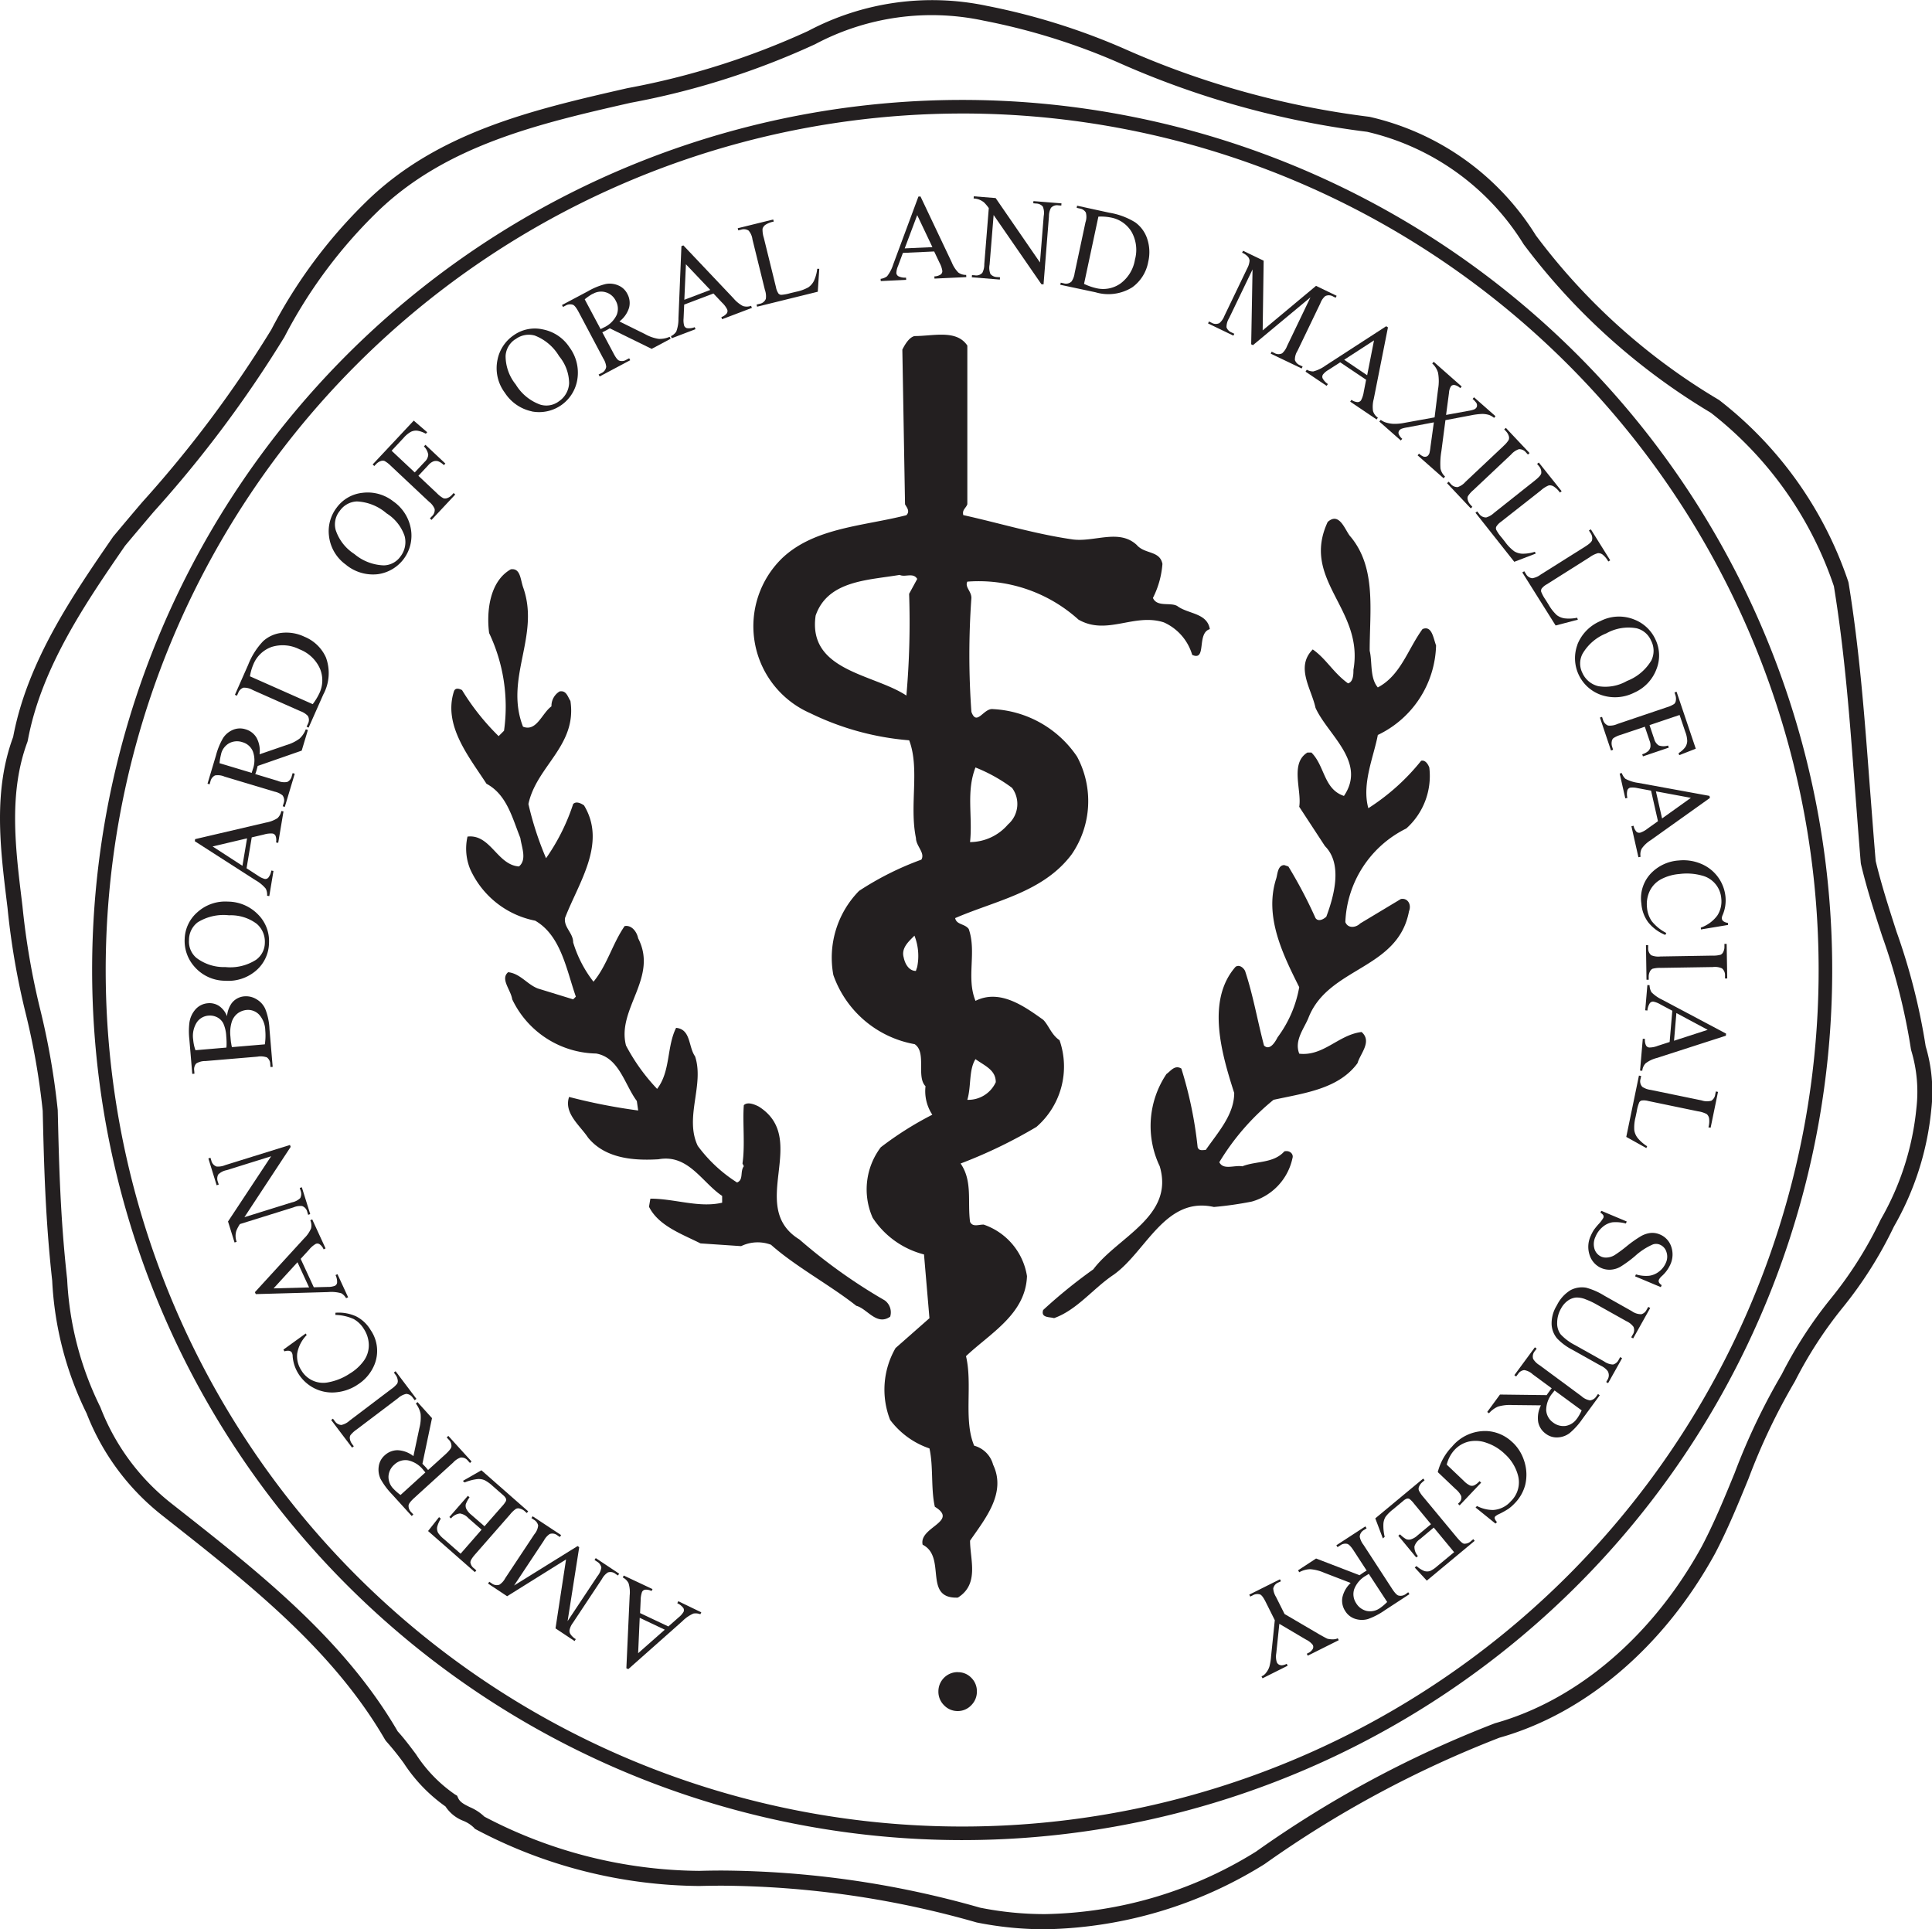
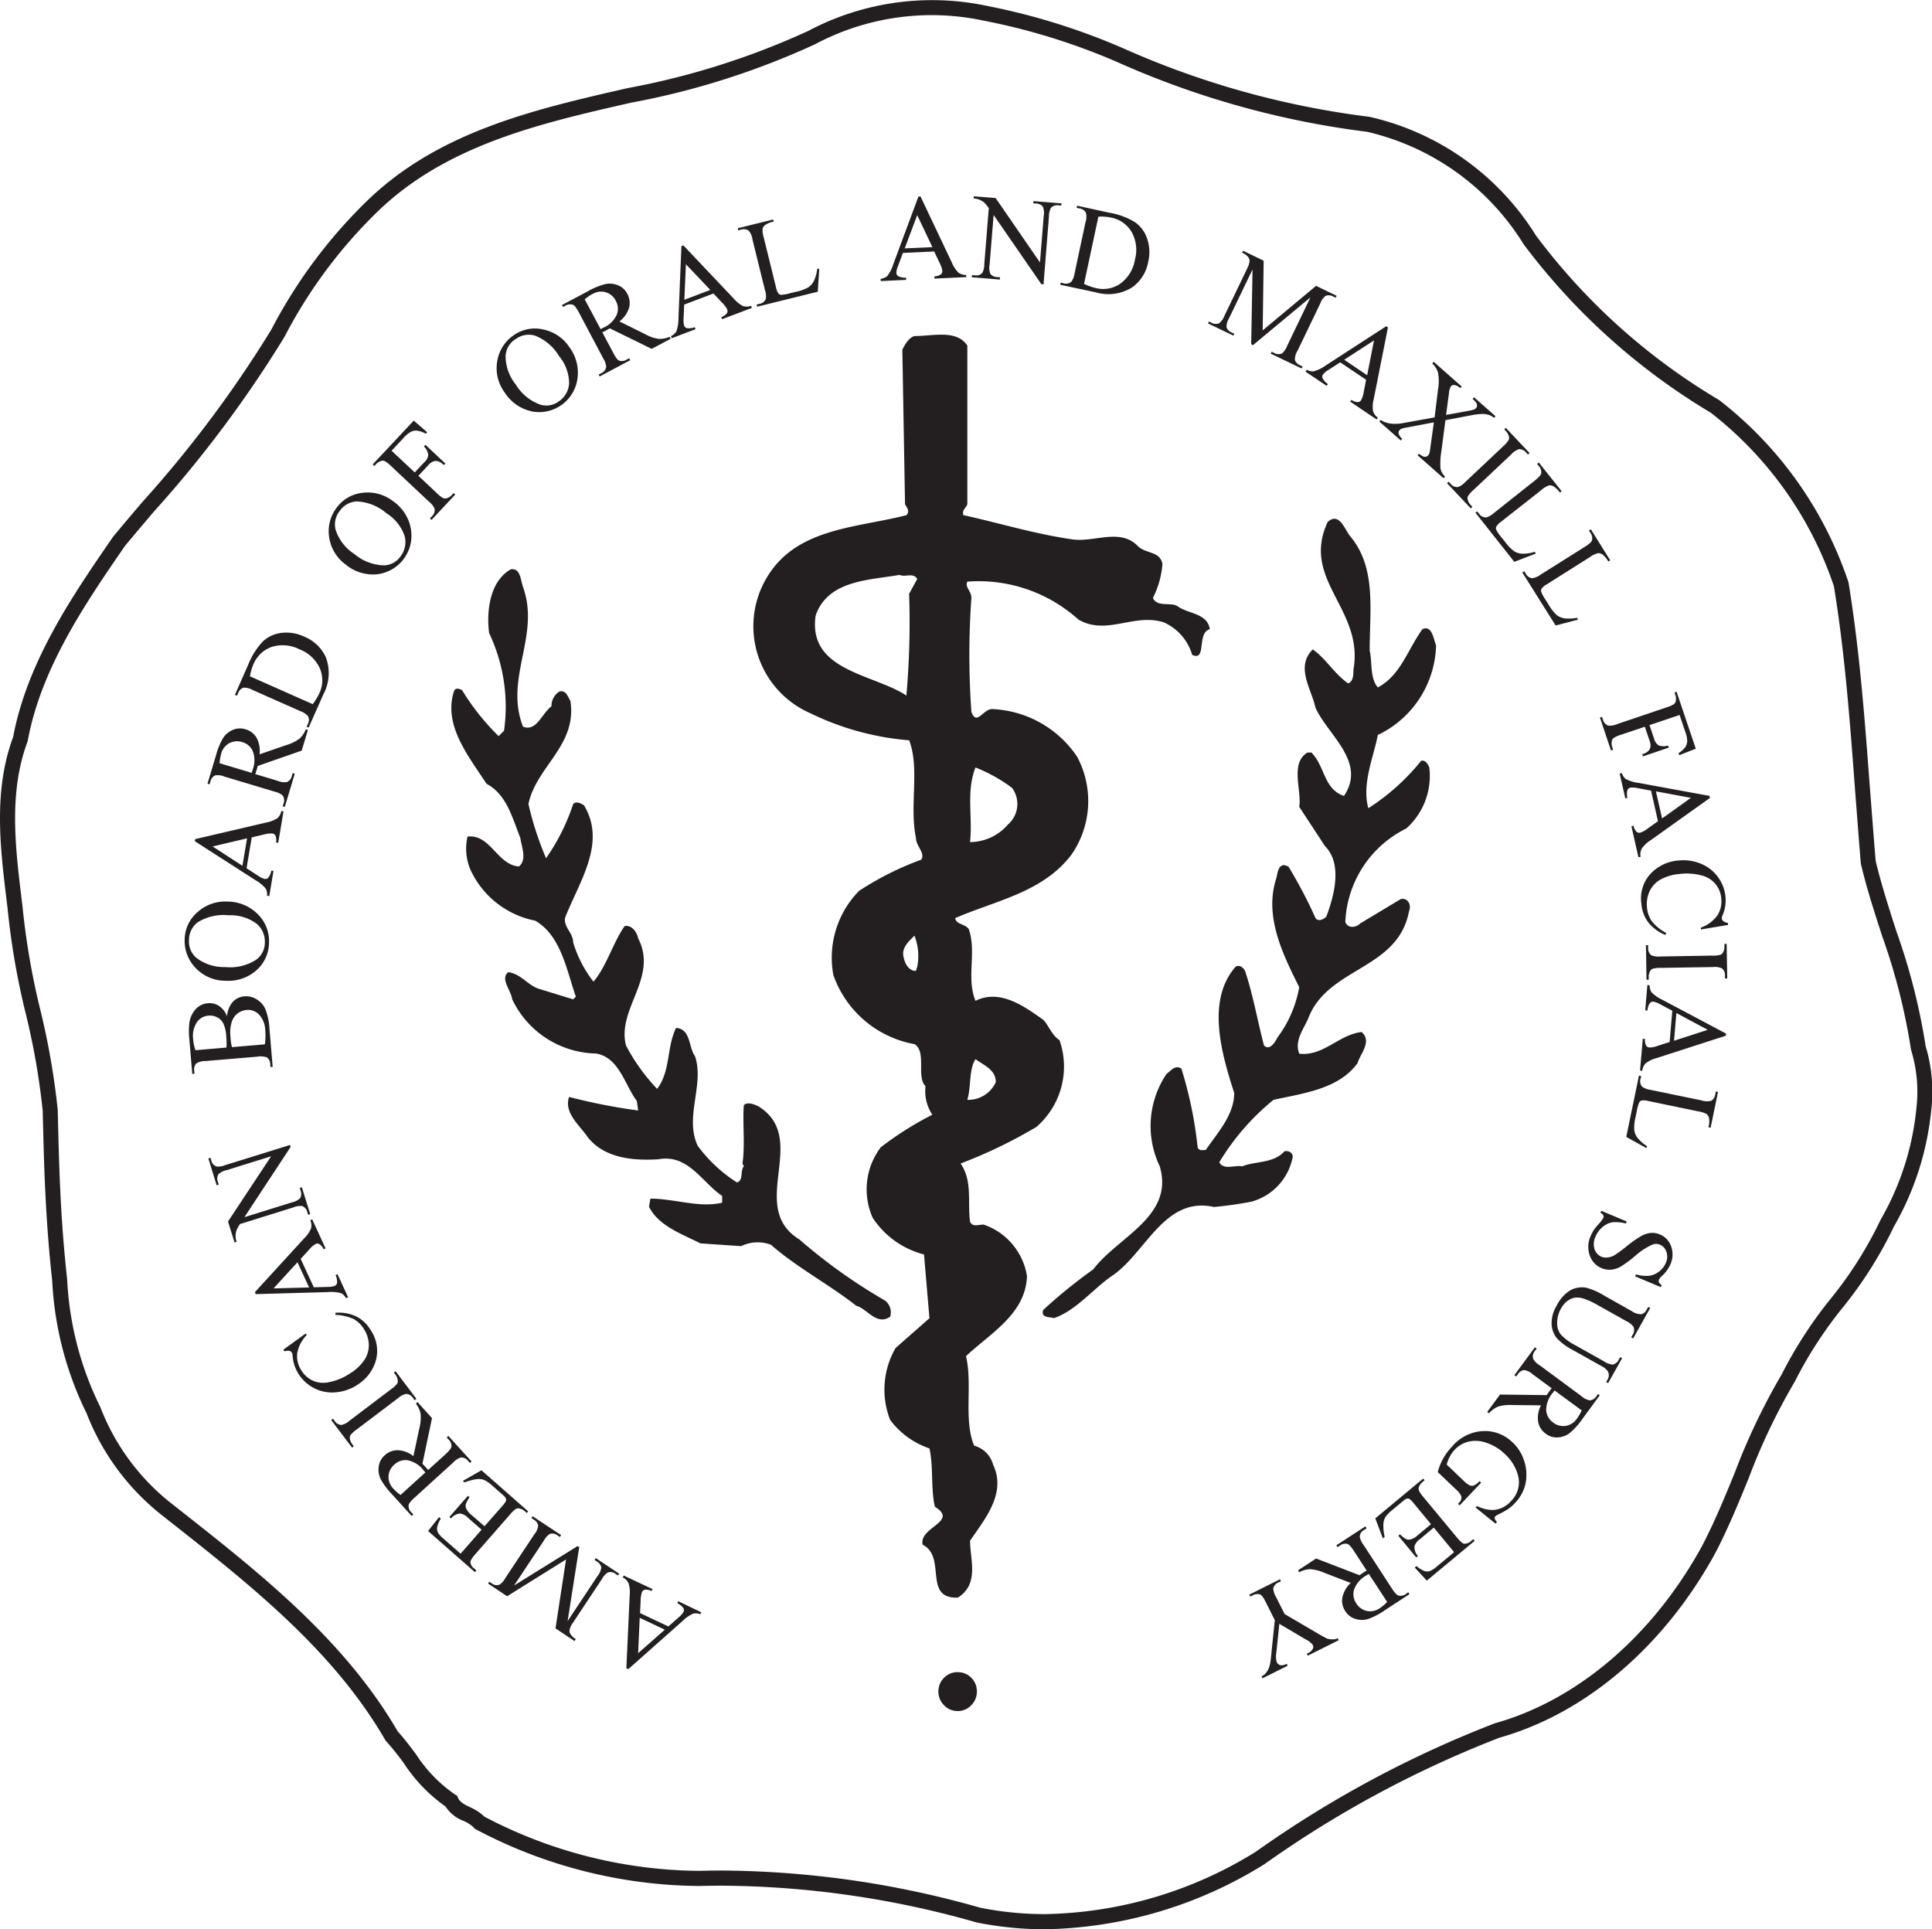
<svg xmlns="http://www.w3.org/2000/svg" id="meet-dr-koo-present-disctinctions-2" width="99.788" height="99.641" viewBox="0 0 99.788 99.641">
  <defs>
    <clipPath id="clip-path">
      <rect id="Rectangle_208" data-name="Rectangle 208" width="99.789" height="99.641" fill="none" />
    </clipPath>
  </defs>
  <g id="Group_380" data-name="Group 380" transform="translate(0 0)" clip-path="url(#clip-path)">
    <path id="Path_883" data-name="Path 883" d="M.388,46.883a38.629,38.629,0,0,0,.935,5.441,37.018,37.018,0,0,1,.883,5.047c.065,2.73.132,5.554.49,8.772A17.416,17.416,0,0,0,4.475,73a12.4,12.4,0,0,0,3.9,5.266l.379.3c4.159,3.277,8.459,6.666,11.138,11.291l.051.07a14.248,14.248,0,0,1,.92,1.146A8.228,8.228,0,0,0,23.01,93.3a1.919,1.919,0,0,0,.922.742,1.688,1.688,0,0,1,.547.355l.047.055.065.036a25.016,25.016,0,0,0,11.529,2.919q.6-.015,1.191-.016a48.843,48.843,0,0,1,13.135,1.9,17.811,17.811,0,0,0,3.539.351,22.118,22.118,0,0,0,11.326-3.363A55.619,55.619,0,0,1,77.45,89.747c4.446-1.252,8.5-4.713,11.131-9.507.667-1.273,1.208-2.6,1.731-3.874a32.153,32.153,0,0,1,2.383-5l.023-.043a21.5,21.5,0,0,1,2.442-3.769,21.035,21.035,0,0,0,2.658-4.2,14.987,14.987,0,0,0,1.933-6.046,8.117,8.117,0,0,0-.289-3.266,32.6,32.6,0,0,0-1.508-5.928c-.382-1.187-.779-2.413-1.074-3.643-.109-1.272-.2-2.536-.3-3.791-.274-3.647-.533-7.091-1.1-10.573l-.018-.07a19.849,19.849,0,0,0-6.674-9.38,32.433,32.433,0,0,1-9.461-8.5,13.674,13.674,0,0,0-8.594-6.124A44.711,44.711,0,0,1,58.027,2.5,34.076,34.076,0,0,0,50.961.3,13.676,13.676,0,0,0,41.74,1.6a39.606,39.606,0,0,1-9.328,2.952c-4.814,1.1-9.79,2.238-13.5,5.868a25.923,25.923,0,0,0-4.9,6.607,60.52,60.52,0,0,1-6.664,8.907c-.5.586-.993,1.17-1.505,1.785C3.766,30.734,1.413,34.153.679,38.062c-1.029,2.781-.672,5.7-.327,8.529ZM1.42,38.3l.018-.065c.695-3.759,3.006-7.118,5.024-10.05.489-.586.984-1.168,1.478-1.752a61.2,61.2,0,0,0,6.75-9.028,25.156,25.156,0,0,1,4.761-6.427c3.559-3.482,8.427-4.6,13.134-5.672A40.241,40.241,0,0,0,42.1,2.284,12.821,12.821,0,0,1,50.8,1.065a33.216,33.216,0,0,1,6.91,2.142,45.4,45.4,0,0,0,12.9,3.6,12.923,12.923,0,0,1,8.086,5.809,33.589,33.589,0,0,0,9.666,8.7,19.045,19.045,0,0,1,6.359,8.961c.561,3.437.819,6.853,1.089,10.47.1,1.266.192,2.543.3,3.827l.009.057c.3,1.269.706,2.52,1.1,3.729A31.776,31.776,0,0,1,98.7,54.187l.02.084a7.33,7.33,0,0,1,.263,2.956,14.28,14.28,0,0,1-1.832,5.738l-.031.06a20.29,20.29,0,0,1-2.577,4.066,22.1,22.1,0,0,0-2.516,3.889,33.3,33.3,0,0,0-2.43,5.091c-.517,1.264-1.052,2.568-1.7,3.8-2.531,4.612-6.424,7.939-10.679,9.13l-.045.017a56.331,56.331,0,0,0-12.3,6.613,21.293,21.293,0,0,1-10.888,3.228,17.006,17.006,0,0,1-3.36-.331,49.54,49.54,0,0,0-13.314-1.919c-.4,0-.806.006-1.2.017a24.213,24.213,0,0,1-11.092-2.8,2.449,2.449,0,0,0-.745-.489c-.317-.155-.516-.262-.613-.478l-.051-.115-.109-.064A7.406,7.406,0,0,1,21.484,90.6c-.3-.4-.61-.816-.942-1.178-2.754-4.734-7.1-8.161-11.309-11.474l-.364-.286A11.639,11.639,0,0,1,5.2,72.719l-.021-.051a16.673,16.673,0,0,1-1.71-6.592c-.355-3.2-.419-5.885-.487-8.745a38.174,38.174,0,0,0-.9-5.176,38.392,38.392,0,0,1-.921-5.348l-.037-.31c-.335-2.746-.681-5.583.3-8.2" transform="translate(0 0)" fill="#231f20" />
-     <path id="Path_884" data-name="Path 884" d="M48.227,93.507A44.938,44.938,0,1,0,3.348,48.571,44.958,44.958,0,0,0,48.227,93.507m0-89.175A44.237,44.237,0,1,1,4.049,48.571,44.257,44.257,0,0,1,48.227,4.333" transform="translate(1.41 1.53)" fill="#231f20" />
    <path id="Path_885" data-name="Path 885" d="M50.793,51.874c.071-.21-.141-.421-.419-.351-.56.631-1.47.49-2.169.772-.421-.07-.981.209-1.19-.212a12.423,12.423,0,0,1,2.8-3.222c1.609-.351,3.358-.561,4.338-1.892.139-.49.77-1.123.21-1.61-1.19.138-1.96,1.261-3.219,1.12-.279-.7.28-1.332.49-1.892,1.05-2.594,4.616-2.452,5.178-5.465.141-.35-.07-.7-.421-.632l-2.1,1.262c-.21.213-.628.281-.767-.07a5.639,5.639,0,0,1,3.147-4.834A3.635,3.635,0,0,0,57.861,31.7s-.141-.421-.421-.35A11.268,11.268,0,0,1,54.712,33.8c-.35-1.262.28-2.663.49-3.783A5.271,5.271,0,0,0,58.21,25.39c-.139-.35-.209-1.05-.7-.841-.769,1.052-1.12,2.382-2.308,3.013-.421-.49-.28-1.33-.421-1.892,0-2.1.35-4.274-.979-5.884-.279-.281-.56-1.333-1.19-.77-1.4,3.012,1.887,4.484,1.33,7.636,0,.209,0,.628-.28.7-.772-.561-1.12-1.262-1.821-1.752-.908.911-.068,2.031.141,3.012.63,1.4,2.659,2.8,1.47,4.554-1.05-.35-.979-1.541-1.679-2.24h-.21c-.911.559-.28,1.961-.421,2.8l1.33,2.032c.908.91.489,2.523.07,3.643-.141.139-.419.28-.56.071a23.976,23.976,0,0,0-1.4-2.662l-.209-.072c-.35,0-.35.492-.421.7-.63,1.961.35,3.924,1.19,5.605a6.088,6.088,0,0,1-1.119,2.591c-.141.281-.419.7-.7.422-.35-1.332-.559-2.592-.979-3.854-.068-.138-.279-.35-.489-.212-1.541,1.752-.7,4.555-.071,6.517,0,1.121-.84,2.034-1.47,2.943-.139,0-.35.07-.419-.141a20.9,20.9,0,0,0-.841-4.063c-.347-.209-.559.142-.767.28a4.814,4.814,0,0,0-.35,4.766c.77,2.592-2.169,3.643-3.43,5.324a26.327,26.327,0,0,0-2.59,2.1c-.138.421.351.351.561.421,1.188-.421,2.028-1.542,3.077-2.241,1.681-1.192,2.661-4.066,5.179-3.5a18.144,18.144,0,0,0,1.959-.28,2.972,2.972,0,0,0,2.1-2.241" transform="translate(15.963 7.942)" fill="#231f20" />
    <path id="Path_886" data-name="Path 886" d="M18.215,31.763c1.05.56,1.33,1.751,1.75,2.8.07.49.35,1.121-.07,1.472-1.12-.072-1.47-1.681-2.658-1.542a2.787,2.787,0,0,0,.138,1.681,4.669,4.669,0,0,0,3.358,2.662c1.332.77,1.61,2.523,2.1,3.924l-.139.139-1.819-.559c-.56-.212-.91-.773-1.539-.843-.419.351.139.91.21,1.4a4.9,4.9,0,0,0,4.336,2.8c1.191.21,1.47,1.61,2.1,2.452l.07.49a29.676,29.676,0,0,1-3.569-.7c-.28.84.561,1.47.979,2.1.911,1.12,2.45,1.19,3.64,1.12,1.539-.28,2.24,1.191,3.287,1.892v.35c-1.19.281-2.449-.209-3.707-.209l-.071.419c.49.982,1.68,1.4,2.659,1.892l2.1.142a1.96,1.96,0,0,1,1.541-.072c1.259,1.123,3.08,2.1,4.407,3.154.56.142,1.05,1.05,1.75.561a.766.766,0,0,0-.28-.841A28.123,28.123,0,0,1,34.379,55.3c-2.73-1.681.56-5.183-2.1-6.865-.141-.07-.56-.281-.77-.07-.07.839.07,2.1-.07,3.012l.07.141c-.209.28,0,.7-.35.84a7.526,7.526,0,0,1-2.03-1.892c-.7-1.471.35-3.154-.139-4.623-.35-.49-.21-1.4-.979-1.472-.492.982-.281,2.244-.981,3.152a10.02,10.02,0,0,1-1.607-2.24c-.49-1.892,1.679-3.5.628-5.536-.07-.35-.348-.7-.7-.631-.628.911-.908,2.031-1.607,2.872a6.217,6.217,0,0,1-1.05-2.03c0-.493-.49-.77-.421-1.262.7-1.823,2.17-3.854.981-5.816-.209-.141-.421-.209-.56-.07a10.623,10.623,0,0,1-1.4,2.8,16.519,16.519,0,0,1-.911-2.8c.419-1.963,2.52-3.013,2.169-5.325-.138-.209-.209-.559-.56-.489a.874.874,0,0,0-.419.77c-.489.35-.77,1.33-1.47,1.05-.979-2.523.91-4.693,0-7.216-.139-.421-.139-.982-.63-.911-1.119.631-1.259,2.241-1.119,3.293a8.867,8.867,0,0,1,.769,5.044l-.279.279a12.282,12.282,0,0,1-1.89-2.379c-.139-.072-.35-.142-.419.07-.561,1.751.769,3.361,1.679,4.763" transform="translate(6.91 8.715)" fill="#231f20" />
    <path id="Path_887" data-name="Path 887" d="M38.438,12.725c-.56-.841-1.748-.492-2.73-.492-.277.071-.487.422-.627.7l.139,7.988c.07.141.279.35.07.563-2.169.559-4.687.63-6.364,2.17a4.9,4.9,0,0,0,1.4,8.057,14.225,14.225,0,0,0,5.108,1.4c.559,1.471,0,3.363.35,5.044,0,.421.489.77.279,1.12a15.479,15.479,0,0,0-3.216,1.612,4.924,4.924,0,0,0-1.33,4.345,5.466,5.466,0,0,0,4.2,3.573c.632.421.072,1.681.561,2.172a2.207,2.207,0,0,0,.351,1.471,17.19,17.19,0,0,0-2.661,1.681,3.608,3.608,0,0,0-.419,3.643A4.505,4.505,0,0,0,36.2,59.665l.281,3.293L34.73,64.5a4.3,4.3,0,0,0-.28,3.71,4.236,4.236,0,0,0,2.031,1.474c.209.911.068,2.1.279,3.013,1.262.769-.84,1.049-.63,1.96,1.259.632,0,2.8,1.818,2.732,1.121-.7.631-1.959.631-2.941.769-1.121,1.89-2.453,1.19-3.924a1.386,1.386,0,0,0-.978-.981c-.561-1.333-.072-3.154-.422-4.625,1.261-1.192,3.078-2.17,3.15-4.134a3.367,3.367,0,0,0-2.24-2.661c-.279,0-.56.141-.7-.141-.141-1.05.139-2.1-.489-3.013a25.127,25.127,0,0,0,3.916-1.89A4.126,4.126,0,0,0,43.2,48.6c-.419-.28-.56-.77-.84-1.052-.979-.7-2.238-1.609-3.5-.981-.49-1.19.071-2.521-.351-3.712-.209-.281-.63-.21-.7-.561,2.1-.91,4.548-1.332,6.018-3.292a4.858,4.858,0,0,0,.279-5.047A5.569,5.569,0,0,0,39.768,31.5c-.49-.07-.839.912-1.12.142a41.083,41.083,0,0,1,0-5.885c0-.351-.35-.561-.21-.841a7.69,7.69,0,0,1,5.74,1.961c1.467.843,2.867-.351,4.406.142a2.651,2.651,0,0,1,1.468,1.68c.772.35.21-1.12.911-1.33-.139-.843-1.119-.773-1.68-1.192-.348-.209-1.047.07-1.259-.419A4.656,4.656,0,0,0,48.515,24c-.139-.7-.91-.49-1.33-.981-.91-.841-2.167-.141-3.289-.28-1.957-.28-3.778-.841-5.667-1.259-.07-.283.139-.352.209-.563Zm-3.007,12.82A43.33,43.33,0,0,1,35.29,30.8c-1.68-1.12-5.107-1.259-4.687-4.132.631-1.823,2.729-1.823,4.339-2.1.279.139.7-.141.908.209Zm.419,19.267-.07.21c-.35,0-.56-.35-.63-.7-.139-.49.28-.84.557-1.121a2.877,2.877,0,0,1,.142,1.61m3.009,4.767c.489.35,1.049.56,1.049,1.19a1.558,1.558,0,0,1-1.47.911c.21-.7.07-1.541.421-2.1m0-15.065a8.23,8.23,0,0,1,1.889,1.053,1.4,1.4,0,0,1-.209,1.89,2.605,2.605,0,0,1-1.96.911c.142-1.332-.209-2.592.28-3.854" transform="translate(11.525 5.124)" fill="#231f20" />
    <path id="Path_888" data-name="Path 888" d="M25.447,58.684a.82.82,0,0,1,.316.252.224.224,0,0,1,.01.192,1.059,1.059,0,0,1-.25.284l-.536.473-1.461-.691.03-.65a1.322,1.322,0,0,1,.07-.439.211.211,0,0,1,.155-.118.6.6,0,0,1,.337.068l.051-.1-1.487-.7-.05.1a.657.657,0,0,1,.3.3,1.589,1.589,0,0,1,.057.628l-.171,3.761.1.044,2.793-2.476a1.859,1.859,0,0,1,.57-.394.673.673,0,0,1,.358.036l.048-.1L25.5,58.581Zm-2.021,2.582.081-1.828,1.295.614Z" transform="translate(9.534 24.118)" fill="#231f20" />
    <path id="Path_889" data-name="Path 889" d="M23.236,57.357l.122.082a.46.46,0,0,1,.23.306.9.9,0,0,1-.2.448l-1.542,2.322.6-3.818-.084-.057-3.28,2.037,1.541-2.324a.923.923,0,0,1,.3-.337.418.418,0,0,1,.4.074l.124.082.063-.1L20.038,55.1l-.061.094.121.082a.453.453,0,0,1,.227.3.82.82,0,0,1-.193.449L18.624,58.3a.89.89,0,0,1-.3.335.422.422,0,0,1-.405-.074l-.119-.078-.063.094.985.654,3.043-1.9-.544,3.56.985.655.063-.1a.848.848,0,0,1-.274-.254.318.318,0,0,1-.05-.21.923.923,0,0,1,.169-.37l1.507-2.273a.927.927,0,0,1,.3-.335.417.417,0,0,1,.4.072l.125.084.063-.094L23.3,57.262Z" transform="translate(7.471 23.211)" fill="#231f20" />
    <path id="Path_890" data-name="Path 890" d="M17.745,58.169c0-.082.087-.223.262-.421l1.787-2.041a1.409,1.409,0,0,1,.291-.279.25.25,0,0,1,.2-.024.609.609,0,0,1,.257.132l.112.1.072-.087-2.415-2.121-.959.55.092.08a2.377,2.377,0,0,1,.671-.175.767.767,0,0,1,.362.058,1.89,1.89,0,0,1,.416.3l.532.466a.567.567,0,0,1,.153.183.207.207,0,0,1,0,.128,1.365,1.365,0,0,1-.2.269l-.907,1.033-.691-.6a.937.937,0,0,1-.249-.3.379.379,0,0,1-.026-.244,1.566,1.566,0,0,1,.193-.352l-.087-.075-.955,1.093.084.074a.7.7,0,0,1,.463-.256.734.734,0,0,1,.429.236l.688.6-1.084,1.241-.861-.756a1.421,1.421,0,0,1-.3-.32.483.483,0,0,1-.05-.3,1.434,1.434,0,0,1,.189-.433l-.091-.08-.567.718,2.418,2.123.075-.087-.109-.1a.461.461,0,0,1-.2-.334" transform="translate(6.554 22.508)" fill="#231f20" />
    <path id="Path_891" data-name="Path 891" d="M17.612,54.074a.946.946,0,0,1,.378-.256.416.416,0,0,1,.381.163l.107.117.082-.077L17.36,52.7l-.084.078.109.119a.453.453,0,0,1,.136.351c-.009.087-.111.219-.306.4l-.9.814-.063-.075c-.017-.023-.037-.043-.055-.065-.044-.045-.1-.108-.175-.182l.495-2.358-.749-.829-.084.078a1.286,1.286,0,0,1,.244.526,2.144,2.144,0,0,1-.064.745l-.307,1.443a1.412,1.412,0,0,0-.819-.306.975.975,0,0,0-.662.263.926.926,0,0,0-.311.58,1.138,1.138,0,0,0,.094.638,3.747,3.747,0,0,0,.587.79l1.022,1.126.085-.078-.107-.114a.455.455,0,0,1-.139-.355c.009-.088.109-.216.3-.392Zm-2.719,1.677a2.492,2.492,0,0,1-.367-.32.868.868,0,0,1-.256-.642.859.859,0,0,1,.306-.61.828.828,0,0,1,.692-.219,1.369,1.369,0,0,1,.794.493l.045.053c.02.023.041.05.068.08Z" transform="translate(5.796 21.461)" fill="#231f20" />
    <path id="Path_892" data-name="Path 892" d="M13,53.313a.278.278,0,0,1,.03-.179,1.442,1.442,0,0,1,.31-.287l2.148-1.625A.918.918,0,0,1,15.912,51a.442.442,0,0,1,.347.209l.09.118.09-.07-1.076-1.427-.091.068.091.121a.583.583,0,0,1,.109.269.276.276,0,0,1-.027.182,1.348,1.348,0,0,1-.31.284l-2.148,1.627a.93.93,0,0,1-.425.225.439.439,0,0,1-.345-.206l-.091-.119-.091.067,1.079,1.427.09-.068-.088-.118A.6.6,0,0,1,13,53.313" transform="translate(5.07 20.991)" fill="#231f20" />
    <path id="Path_893" data-name="Path 893" d="M14.089,51.446a2.206,2.206,0,0,0,.918-1.072,1.891,1.891,0,0,0-.2-1.772,1.844,1.844,0,0,0-.743-.706,2.149,2.149,0,0,0-1.077-.19l0,.112a2.409,2.409,0,0,1,.947.215,1.448,1.448,0,0,1,.527.519,1.555,1.555,0,0,1,.25.823,1.366,1.366,0,0,1-.25.8,2.443,2.443,0,0,1-.738.675,2.967,2.967,0,0,1-1.074.442,1.31,1.31,0,0,1-1.426-.618,1.319,1.319,0,0,1-.21-.868,1.785,1.785,0,0,1,.49-.948l-.051-.081-1.153.833.057.091a.47.47,0,0,1,.256-.026.2.2,0,0,1,.125.091.448.448,0,0,1,.041.193,1.98,1.98,0,0,0,.284.875,2.087,2.087,0,0,0,.81.759,2.028,2.028,0,0,0,1.1.225,2.409,2.409,0,0,0,1.121-.371" transform="translate(4.338 20.095)" fill="#231f20" />
    <path id="Path_894" data-name="Path 894" d="M13.725,48.125a.7.7,0,0,1,.25.257l.105-.047-.551-1.194-.1.047a.783.783,0,0,1,.08.4.207.207,0,0,1-.115.154.975.975,0,0,1-.372.058l-.715.018-.678-1.468.439-.48a1.256,1.256,0,0,1,.337-.291.205.205,0,0,1,.192.01.6.6,0,0,1,.217.271l.1-.05-.689-1.5-.1.047a.651.651,0,0,1,.04.422,1.607,1.607,0,0,1-.36.516l-2.54,2.776.045.1,3.729-.105a1.88,1.88,0,0,1,.691.063m-3.5-.254,1.234-1.35.6,1.3Z" transform="translate(3.901 18.667)" fill="#231f20" />
    <path id="Path_895" data-name="Path 895" d="M9.2,45.694l2.769-.863a.9.9,0,0,1,.448-.068.425.425,0,0,1,.266.313l.043.139.107-.036L12.4,43.794l-.109.033.045.142a.465.465,0,0,1-.018.382.862.862,0,0,1-.432.222l-2.452.765,2.388-3.63-.034-.1L8.438,42.65a.931.931,0,0,1-.448.071.431.431,0,0,1-.267-.313l-.043-.139-.108.034L8,43.689l.108-.036-.043-.136a.459.459,0,0,1,.016-.382.828.828,0,0,1,.433-.225l2.3-.718L8.587,45.561l.338,1.084.108-.034a.889.889,0,0,1-.016-.569,1.825,1.825,0,0,1,.185-.348" transform="translate(3.19 17.527)" fill="#231f20" />
    <path id="Path_896" data-name="Path 896" d="M10.866,39.343a.424.424,0,0,1,.2.36l.013.156.114-.01-.166-1.963a3.165,3.165,0,0,0-.219-1.033,1.1,1.1,0,0,0-.459-.5,1.029,1.029,0,0,0-.611-.146.914.914,0,0,0-.664.357,1.359,1.359,0,0,0-.239.672,1.137,1.137,0,0,0-.414-.533.9.9,0,0,0-.576-.139.949.949,0,0,0-.624.3,1.31,1.31,0,0,0-.333.735,3.634,3.634,0,0,0,0,.814l.152,1.8.112-.01-.011-.156a.454.454,0,0,1,.1-.368.869.869,0,0,1,.479-.129l2.685-.227a.936.936,0,0,1,.462.03M8.8,38.854l-1.595.136a2.1,2.1,0,0,1-.118-.547,1.3,1.3,0,0,1,.185-.888.8.8,0,0,1,.6-.351.816.816,0,0,1,.446.082.738.738,0,0,1,.324.318,1.825,1.825,0,0,1,.153.668c.01.115.016.222.017.318s0,.188-.01.263m.242-.24c-.013-.088-.023-.2-.033-.325a1.869,1.869,0,0,1,.064-.746.894.894,0,0,1,.316-.459.92.92,0,0,1,.455-.172.791.791,0,0,1,.644.239,1.269,1.269,0,0,1,.321.826,3,3,0,0,1-.023.711l-1.7.144a1.5,1.5,0,0,1-.04-.216" transform="translate(2.891 15.251)" fill="#231f20" />
    <path id="Path_897" data-name="Path 897" d="M8.8,36.851a2.195,2.195,0,0,0,1.6-.527,1.92,1.92,0,0,0,.665-1.426,1.941,1.941,0,0,0-.571-1.475,2.194,2.194,0,0,0-1.553-.659,2.14,2.14,0,0,0-1.562.537,1.9,1.9,0,0,0-.669,1.384,2,2,0,0,0,.493,1.427,2.109,2.109,0,0,0,1.593.739m-1.41-3.02A2.534,2.534,0,0,1,9,33.471a2.23,2.23,0,0,1,1.428.438,1.212,1.212,0,0,1,.422.988,1.091,1.091,0,0,1-.452.871,2.474,2.474,0,0,1-1.586.377,2.347,2.347,0,0,1-1.5-.478,1.1,1.1,0,0,1-.379-.914,1.14,1.14,0,0,1,.452-.922" transform="translate(2.829 13.802)" fill="#231f20" />
    <path id="Path_898" data-name="Path 898" d="M10.751,33.492a.677.677,0,0,1,.063.354l.114.018.216-1.3-.112-.018a.788.788,0,0,1-.158.371.208.208,0,0,1-.179.061,1.065,1.065,0,0,1-.341-.162l-.6-.389.267-1.595.632-.148a1.236,1.236,0,0,1,.442-.051.215.215,0,0,1,.156.117.632.632,0,0,1,.026.344l.112.02.273-1.625-.114-.018a.66.66,0,0,1-.2.37,1.631,1.631,0,0,1-.588.225l-3.663.856-.017.107,3.142,2.018a1.882,1.882,0,0,1,.532.443M8,31.3l1.779-.418L9.541,32.3Z" transform="translate(2.981 12.417)" fill="#231f20" />
    <path id="Path_899" data-name="Path 899" d="M7.694,29.2a.457.457,0,0,1,.232-.3.856.856,0,0,1,.493.06l2.58.775a.981.981,0,0,1,.415.192.426.426,0,0,1,.057.414l-.045.151.107.033.514-1.713-.108-.034-.047.158a.436.436,0,0,1-.232.3.841.841,0,0,1-.492-.057l-1.161-.35c.013-.031.023-.063.033-.09s.017-.058.027-.082c.017-.064.04-.145.065-.247l2.274-.792.32-1.067-.109-.033a1.275,1.275,0,0,1-.323.48,2.1,2.1,0,0,1-.671.33l-1.394.48a1.406,1.406,0,0,0-.158-.86.967.967,0,0,0-.566-.431.938.938,0,0,0-.659.031,1.137,1.137,0,0,0-.495.411,3.569,3.569,0,0,0-.374.911l-.436,1.455.108.034Zm.55-1.417a.878.878,0,0,1,.421-.55.86.86,0,0,1,.678-.051.817.817,0,0,1,.542.48,1.346,1.346,0,0,1-.011.937.325.325,0,0,1-.021.068c-.009.027-.017.058-.028.1l-1.663-.5a2.849,2.849,0,0,1,.084-.48" transform="translate(3.177 11.15)" fill="#231f20" />
    <path id="Path_900" data-name="Path 900" d="M8.706,26.106a.452.452,0,0,1,.267-.273.884.884,0,0,1,.483.119l2.462,1.094a.968.968,0,0,1,.387.246.418.418,0,0,1,0,.412l-.065.145.105.045.756-1.707a2.327,2.327,0,0,0,.136-1.919A2.076,2.076,0,0,0,12.126,23.2,2.159,2.159,0,0,0,10.96,23a1.7,1.7,0,0,0-.964.429,3.739,3.739,0,0,0-.772,1.217L8.537,26.2l.105.047Zm.783-1.474a1.6,1.6,0,0,1,.947-.905,1.915,1.915,0,0,1,1.434.122,1.909,1.909,0,0,1,1.053.984,1.558,1.558,0,0,1-.023,1.286,3.179,3.179,0,0,1-.344.564L9.314,25.245a2.632,2.632,0,0,1,.175-.613" transform="translate(3.596 9.685)" fill="#231f20" />
    <path id="Path_901" data-name="Path 901" d="M12.853,21.643a2.2,2.2,0,0,0,1.62.475,2.009,2.009,0,0,0,1.717-2.338,2.19,2.19,0,0,0-.908-1.424,2.134,2.134,0,0,0-1.59-.442,1.893,1.893,0,0,0-1.333.763,2,2,0,0,0-.4,1.454,2.112,2.112,0,0,0,.9,1.512m-.35-2.784a1.133,1.133,0,0,1,.893-.5,2.52,2.52,0,0,1,1.532.615,2.234,2.234,0,0,1,.932,1.17,1.214,1.214,0,0,1-.212,1.055,1.078,1.078,0,0,1-.863.462,2.481,2.481,0,0,1-1.522-.588,2.345,2.345,0,0,1-.964-1.242,1.1,1.1,0,0,1,.2-.968" transform="translate(5.032 7.539)" fill="#231f20" />
    <path id="Path_902" data-name="Path 902" d="M13.725,17.524a.6.6,0,0,1,.249-.156.279.279,0,0,1,.183,0,1.485,1.485,0,0,1,.331.257l1.964,1.845a.9.9,0,0,1,.293.378.437.437,0,0,1-.145.378l-.1.107.082.078L17.809,19.1l-.084-.077-.1.109a.579.579,0,0,1-.247.158.284.284,0,0,1-.185,0,1.422,1.422,0,0,1-.331-.257l-.957-.9.519-.557a.683.683,0,0,1,.257-.188.391.391,0,0,1,.239-.006.816.816,0,0,1,.3.2l.078-.082-1.029-.968-.078.084a.758.758,0,0,1,.223.431.544.544,0,0,1-.178.358l-.52.554-1.194-1.121.627-.672a1.4,1.4,0,0,1,.375-.308.6.6,0,0,1,.323-.055,1.278,1.278,0,0,1,.441.158l.072-.078-.695-.6-2.122,2.264.084.08Z" transform="translate(5.705 6.441)" fill="#231f20" />
    <path id="Path_903" data-name="Path 903" d="M19.859,16.218a2,2,0,0,0,2.364-1.68,2.2,2.2,0,0,0-.415-1.637,2.126,2.126,0,0,0-1.373-.918,1.881,1.881,0,0,0-1.5.3,1.993,1.993,0,0,0-.837,1.255,2.114,2.114,0,0,0,.377,1.718,2.2,2.2,0,0,0,1.389.959M19.012,12.5a1.135,1.135,0,0,1,1.006-.2,2.516,2.516,0,0,1,1.259,1.066,2.22,2.22,0,0,1,.517,1.4,1.2,1.2,0,0,1-.532.934,1.073,1.073,0,0,1-.964.166,2.453,2.453,0,0,1-1.259-1.036,2.352,2.352,0,0,1-.526-1.481,1.1,1.1,0,0,1,.5-.857" transform="translate(7.601 5.03)" fill="#231f20" />
    <path id="Path_904" data-name="Path 904" d="M20.608,11.442a.459.459,0,0,1,.381-.045c.08.028.182.158.306.391l1.262,2.382a.976.976,0,0,1,.153.429.416.416,0,0,1-.254.33L22.318,15l.053.1,1.579-.839-.054-.1-.144.075a.434.434,0,0,1-.374.045c-.08-.028-.182-.161-.3-.392l-.57-1.07c.031-.014.061-.027.088-.041s.053-.027.077-.041c.055-.028.134-.071.222-.124l2.162,1.062.982-.523-.054-.1a1.258,1.258,0,0,1-.57.107,2.092,2.092,0,0,1-.7-.246l-1.322-.654a1.427,1.427,0,0,0,.5-.716.98.98,0,0,0-.092-.709.916.916,0,0,0-.485-.443,1.1,1.1,0,0,0-.638-.064,3.483,3.483,0,0,0-.911.372l-1.342.712.053.1Zm1.4-.6a.84.84,0,0,1,1.2.36.833.833,0,0,1,.04.725,1.349,1.349,0,0,1-.674.65c-.017.01-.037.02-.064.033l-.09.045L21.6,11.116a2.883,2.883,0,0,1,.4-.279" transform="translate(8.601 4.343)" fill="#231f20" />
    <path id="Path_905" data-name="Path 905" d="M25.651,13.245l-.041-.105a.779.779,0,0,1-.4.051.208.208,0,0,1-.144-.125,1.047,1.047,0,0,1-.031-.375l.031-.716,1.511-.574.446.473a1.215,1.215,0,0,1,.266.355.22.22,0,0,1-.018.193.639.639,0,0,1-.286.2l.04.107,1.538-.583-.04-.108a.665.665,0,0,1-.422.011,1.664,1.664,0,0,1-.49-.4L25.024,8.917l-.1.038L24.77,12.69a1.861,1.861,0,0,1-.114.682.7.7,0,0,1-.273.233l.04.107Zm-.495-3.353,1.258,1.325-1.34.509Z" transform="translate(10.272 3.757)" fill="#231f20" />
    <path id="Path_906" data-name="Path 906" d="M26.991,8.5a.453.453,0,0,1,.378.048.844.844,0,0,1,.2.455l.644,2.612a.979.979,0,0,1,.048.459.422.422,0,0,1-.328.259l-.151.038.027.109,3.134-.773.077-1.185-.105,0a2.042,2.042,0,0,1-.173.63.906.906,0,0,1-.284.327,2.17,2.17,0,0,1-.635.23l-.3.072a2.2,2.2,0,0,1-.473.087.225.225,0,0,1-.135-.065.853.853,0,0,1-.131-.33l-.627-2.547a1.411,1.411,0,0,1-.067-.469.385.385,0,0,1,.141-.2,1.153,1.153,0,0,1,.438-.172l-.027-.109-1.833.452.027.109Z" transform="translate(11.295 3.36)" fill="#231f20" />
    <path id="Path_907" data-name="Path 907" d="M33.322,11.447l-.007-.115a.772.772,0,0,1-.4-.075.216.216,0,0,1-.1-.162,1.021,1.021,0,0,1,.088-.368l.25-.672,1.615-.074.279.588a1.238,1.238,0,0,1,.142.421.219.219,0,0,1-.08.178.639.639,0,0,1-.331.1l.006.114,1.643-.077-.006-.114a.648.648,0,0,1-.405-.122,1.6,1.6,0,0,1-.341-.529l-1.613-3.4-.108.006-1.3,3.5a1.937,1.937,0,0,1-.318.615.7.7,0,0,1-.334.134l.007.115Zm.57-3.343.785,1.653-1.431.065Z" transform="translate(13.482 3.007)" fill="#231f20" />
    <path id="Path_908" data-name="Path 908" d="M36.774,11.316l-.148-.011a.463.463,0,0,1-.348-.159.853.853,0,0,1-.043-.485L36.443,8.1l2.467,3.573.111.01L39.3,8.172a.92.92,0,0,1,.105-.442.422.422,0,0,1,.385-.129l.148.011.01-.114L38.5,7.382l-.01.112.145.013a.455.455,0,0,1,.348.158.844.844,0,0,1,.047.486l-.193,2.4-2.29-3.327-1.128-.09-.009.112a1,1,0,0,1,.267.05,1.02,1.02,0,0,1,.264.148,2,2,0,0,1,.252.3l-.233,2.9a.924.924,0,0,1-.1.441.419.419,0,0,1-.389.129l-.145-.01-.01.112,1.448.118Z" transform="translate(14.878 3.005)" fill="#231f20" />
    <path id="Path_909" data-name="Path 909" d="M38.531,11.559l1.823.388a2.322,2.322,0,0,0,1.9-.26,2.074,2.074,0,0,0,.82-1.313,2.177,2.177,0,0,0-.05-1.182,1.7,1.7,0,0,0-.62-.856,3.68,3.68,0,0,0-1.346-.5L39.4,7.474l-.021.111.152.034a.443.443,0,0,1,.32.208.858.858,0,0,1-.017.5l-.563,2.638a.952.952,0,0,1-.162.429.413.413,0,0,1-.4.09l-.153-.034ZM40.5,8.04a2.577,2.577,0,0,1,.637.044,1.583,1.583,0,0,1,1.077.742,1.9,1.9,0,0,1,.175,1.431,1.913,1.913,0,0,1-.745,1.234,1.548,1.548,0,0,1-1.261.242,3.027,3.027,0,0,1-.624-.22Z" transform="translate(16.232 3.149)" fill="#231f20" />
    <path id="Path_910" data-name="Path 910" d="M45.258,13.4l-.134-.064a.455.455,0,0,1-.269-.271.872.872,0,0,1,.134-.47L46.2,10.078l-.07,3.866.092.044,2.969-2.469-1.207,2.513a.959.959,0,0,1-.256.378.421.421,0,0,1-.408-.02l-.134-.064-.048.1,1.6.767.048-.1-.129-.064a.454.454,0,0,1-.269-.273.833.833,0,0,1,.131-.469L49.7,11.831a.916.916,0,0,1,.253-.375.43.43,0,0,1,.411.02l.129.063.051-.1-1.065-.513-2.756,2.3.051-3.6-1.065-.513-.048.1a.868.868,0,0,1,.307.216.353.353,0,0,1,.078.2.985.985,0,0,1-.118.388l-1.18,2.456a.945.945,0,0,1-.256.375.423.423,0,0,1-.408-.017l-.134-.065-.048.1,1.308.631Z" transform="translate(18.494 3.838)" fill="#231f20" />
    <path id="Path_911" data-name="Path 911" d="M47.856,14.188a.676.676,0,0,1-.348-.088l-.064.1,1.09.733.064-.094a.821.821,0,0,1-.274-.3.206.206,0,0,1,.02-.189.967.967,0,0,1,.29-.244l.6-.388,1.339.9-.124.637a1.335,1.335,0,0,1-.138.425.217.217,0,0,1-.171.094.607.607,0,0,1-.325-.119l-.064.094,1.366.921.063-.094a.641.641,0,0,1-.25-.34,1.561,1.561,0,0,1,.038-.628l.733-3.694-.09-.06-3.134,2.031a1.856,1.856,0,0,1-.623.3m3.127-1.6-.354,1.8-1.187-.8Z" transform="translate(19.987 4.995)" fill="#231f20" />
    <path id="Path_912" data-name="Path 912" d="M50.2,16.147l-.075.085,1.11.978.074-.087a.617.617,0,0,1-.189-.263.208.208,0,0,1,.045-.179.315.315,0,0,1,.1-.074,1.619,1.619,0,0,1,.283-.07l1.394-.264-.176,1.271a2.442,2.442,0,0,1-.051.316.355.355,0,0,1-.072.124.19.19,0,0,1-.107.061.255.255,0,0,1-.135-.006.834.834,0,0,1-.225-.148l-.074.085,1.343,1.185.075-.088a.769.769,0,0,1-.237-.422,3.834,3.834,0,0,1,.048-.891l.209-1.6,1.319-.249a3.442,3.442,0,0,1,.587-.072,1.188,1.188,0,0,1,.354.055.879.879,0,0,1,.252.149l.074-.087-1.11-.978-.074.085a1.116,1.116,0,0,1,.2.216.254.254,0,0,1,.028.146.186.186,0,0,1-.048.109.282.282,0,0,1-.105.074,1.428,1.428,0,0,1-.267.067l-1.177.215.151-1.14a.712.712,0,0,1,.108-.348.208.208,0,0,1,.173-.058.6.6,0,0,1,.3.163l.075-.085-1.447-1.276-.075.087a1.027,1.027,0,0,1,.3.478,2.436,2.436,0,0,1,0,.857l-.178,1.448-1.559.283a2.5,2.5,0,0,1-.571.051,1.616,1.616,0,0,1-.412-.077.944.944,0,0,1-.246-.131" transform="translate(21.117 5.54)" fill="#231f20" />
    <path id="Path_913" data-name="Path 913" d="M55.5,16.488l-1.963,1.848a.922.922,0,0,1-.4.271.443.443,0,0,1-.367-.171l-.1-.108-.084.078,1.224,1.3.084-.078-.1-.111a.564.564,0,0,1-.138-.254.272.272,0,0,1,.007-.183,1.4,1.4,0,0,1,.279-.316L55.9,16.919a.925.925,0,0,1,.4-.27.446.446,0,0,1,.364.169l.1.109.084-.078-1.225-1.3-.084.078.1.107a.614.614,0,0,1,.142.256.293.293,0,0,1-.013.185,1.423,1.423,0,0,1-.276.316" transform="translate(22.154 6.55)" fill="#231f20" />
    <path id="Path_914" data-name="Path 914" d="M56.684,17.738,54.576,19.41a1,1,0,0,1-.4.233.426.426,0,0,1-.371-.189l-.1-.124-.087.071,2.005,2.534,1.109-.426-.047-.092a2,2,0,0,1-.644.1.878.878,0,0,1-.415-.121,2.163,2.163,0,0,1-.475-.485l-.189-.239a2.024,2.024,0,0,1-.273-.394.218.218,0,0,1,0-.151.855.855,0,0,1,.243-.256L57,18.245a1.339,1.339,0,0,1,.4-.254.368.368,0,0,1,.242.043,1.134,1.134,0,0,1,.338.325l.09-.07L56.89,16.808l-.09.071.1.121a.461.461,0,0,1,.115.365c-.016.085-.126.21-.33.372" transform="translate(22.59 7.081)" fill="#231f20" />
    <path id="Path_915" data-name="Path 915" d="M55.851,21.76a.417.417,0,0,1-.345-.229l-.085-.132-.1.061L57.042,24.2l1.148-.3-.036-.1a2.05,2.05,0,0,1-.651.031.889.889,0,0,1-.4-.166,2.244,2.244,0,0,1-.418-.533l-.162-.259a2.076,2.076,0,0,1-.229-.422.234.234,0,0,1,.021-.148.839.839,0,0,1,.27-.229l2.217-1.4a1.3,1.3,0,0,1,.425-.209.364.364,0,0,1,.235.068,1.141,1.141,0,0,1,.3.362l.1-.061-1-1.6-.1.06.084.132a.453.453,0,0,1,.075.375c-.024.084-.148.195-.367.333l-2.28,1.434a.973.973,0,0,1-.419.188" transform="translate(23.306 8.105)" fill="#231f20" />
-     <path id="Path_916" data-name="Path 916" d="M57.369,23.846a2.008,2.008,0,0,0,1.252,2.618,2.2,2.2,0,0,0,1.681-.131,2.142,2.142,0,0,0,1.14-1.2A1.908,1.908,0,0,0,61.4,23.6,2,2,0,0,0,60.3,22.559a2.1,2.1,0,0,0-1.754.081,2.195,2.195,0,0,0-1.182,1.207m3.042-.84a1.1,1.1,0,0,1,.759.634,1.137,1.137,0,0,1,.02,1.026,2.52,2.52,0,0,1-1.264,1.065,2.242,2.242,0,0,1-1.47.27,1.209,1.209,0,0,1-.829-.684,1.081,1.081,0,0,1,0-.979,2.474,2.474,0,0,1,1.235-1.067,2.336,2.336,0,0,1,1.548-.264" transform="translate(24.11 9.439)" fill="#231f20" />
    <path id="Path_917" data-name="Path 917" d="M58.561,26.882a.449.449,0,0,1-.263-.306l-.047-.141-.108.036.571,1.7.108-.037-.045-.144a.561.561,0,0,1-.023-.291.27.27,0,0,1,.085-.165,1.384,1.384,0,0,1,.384-.173l1.239-.418.243.719a.669.669,0,0,1,.047.317.4.4,0,0,1-.108.215.811.811,0,0,1-.317.172l.036.109,1.336-.452-.037-.108a.763.763,0,0,1-.483-.006.563.563,0,0,1-.232-.327l-.243-.721,1.553-.524.294.871a1.4,1.4,0,0,1,.1.476.616.616,0,0,1-.1.313,1.23,1.23,0,0,1-.348.311l.036.105.854-.334-.992-2.942-.107.036.047.141a.584.584,0,0,1,.02.293.275.275,0,0,1-.085.162,1.435,1.435,0,0,1-.382.171l-2.551.863a.926.926,0,0,1-.473.081" transform="translate(24.494 10.59)" fill="#231f20" />
    <path id="Path_918" data-name="Path 918" d="M59.161,28.393a.721.721,0,0,1-.19-.3l-.111.024.291,1.281.109-.023a.8.8,0,0,1,0-.4.218.218,0,0,1,.144-.128,1.12,1.12,0,0,1,.377.023l.7.131.357,1.578-.529.377a1.243,1.243,0,0,1-.389.216.219.219,0,0,1-.188-.045.634.634,0,0,1-.156-.313l-.109.027.362,1.6.112-.024A.652.652,0,0,1,60,31.994a1.6,1.6,0,0,1,.459-.432l3.063-2.184-.024-.107L59.824,28.6a1.926,1.926,0,0,1-.662-.208m3.376.981L61.05,30.437l-.318-1.4Z" transform="translate(24.796 11.834)" fill="#231f20" />
    <path id="Path_919" data-name="Path 919" d="M61.559,31.274a2.194,2.194,0,0,0-1.3.556,1.87,1.87,0,0,0-.605,1.673,1.834,1.834,0,0,0,.354.964,2.166,2.166,0,0,0,.881.651l.051-.1a2.336,2.336,0,0,1-.753-.613,1.458,1.458,0,0,1-.243-.7,1.589,1.589,0,0,1,.139-.851,1.361,1.361,0,0,1,.578-.607,2.439,2.439,0,0,1,.959-.276,2.933,2.933,0,0,1,1.16.08,1.318,1.318,0,0,1,1,1.185,1.344,1.344,0,0,1-.2.873,1.8,1.8,0,0,1-.858.632l.009.094,1.4-.233-.01-.107a.478.478,0,0,1-.24-.09.224.224,0,0,1-.074-.139.474.474,0,0,1,.051-.192A1.937,1.937,0,0,0,64,33.169a2.059,2.059,0,0,0-1.271-1.728,2.349,2.349,0,0,0-1.168-.166" transform="translate(25.124 13.169)" fill="#231f20" />
    <path id="Path_920" data-name="Path 920" d="M63.869,34.3v.148a.575.575,0,0,1-.068.284.279.279,0,0,1-.131.129,1.393,1.393,0,0,1-.416.045l-2.693.045a.966.966,0,0,1-.475-.065.453.453,0,0,1-.156-.375l0-.146h-.114l.028,1.788h.114V36a.566.566,0,0,1,.068-.283.286.286,0,0,1,.131-.132,1.451,1.451,0,0,1,.416-.045l2.695-.043a.874.874,0,0,1,.473.068.447.447,0,0,1,.158.371v.151h.115L63.984,34.3Z" transform="translate(25.198 14.449)" fill="#231f20" />
    <path id="Path_921" data-name="Path 921" d="M60.183,36.154a.735.735,0,0,1-.091-.35l-.114-.009L59.867,37.1l.114.011a.793.793,0,0,1,.126-.382.212.212,0,0,1,.173-.078,1.1,1.1,0,0,1,.354.135l.632.337-.138,1.613-.618.2a1.176,1.176,0,0,1-.435.085.208.208,0,0,1-.163-.1.619.619,0,0,1-.057-.343l-.114-.01L59.6,40.213l.115.01a.632.632,0,0,1,.172-.384,1.581,1.581,0,0,1,.567-.273l3.579-1.154.01-.108-3.3-1.752a1.921,1.921,0,0,1-.567-.4m1.3,1.09,1.617.866-1.738.564Z" transform="translate(25.109 15.08)" fill="#231f20" />
    <path id="Path_922" data-name="Path 922" d="M63.694,40.061a.451.451,0,0,1-.2.323.867.867,0,0,1-.5-.016l-2.635-.544a.993.993,0,0,1-.431-.158.416.416,0,0,1-.092-.405l.033-.153-.114-.023L59.1,42.252l1.035.577.043-.094a2.052,2.052,0,0,1-.492-.429.867.867,0,0,1-.172-.4,2.174,2.174,0,0,1,.065-.674l.063-.3a2.033,2.033,0,0,1,.128-.465.212.212,0,0,1,.115-.092.832.832,0,0,1,.354.024l2.565.532a1.413,1.413,0,0,1,.451.142.383.383,0,0,1,.122.215,1.127,1.127,0,0,1-.034.469l.114.021.381-1.85-.112-.023Z" transform="translate(24.897 16.466)" fill="#231f20" />
    <path id="Path_923" data-name="Path 923" d="M61.417,45.222a.974.974,0,0,0-.483-.077,1.305,1.305,0,0,0-.493.165,6.046,6.046,0,0,0-.736.519,6.958,6.958,0,0,1-.614.453.852.852,0,0,1-.371.128.631.631,0,0,1-.318-.037.638.638,0,0,1-.358-.392.875.875,0,0,1,.048-.641,1.3,1.3,0,0,1,.37-.506,1.049,1.049,0,0,1,.5-.24,1.993,1.993,0,0,1,.7.063l.044-.105L58.39,44l-.043.1a.39.39,0,0,1,.151.136.165.165,0,0,1,0,.129,1.747,1.747,0,0,1-.237.314A3.225,3.225,0,0,0,58,45a2.39,2.39,0,0,0-.156.3,1.339,1.339,0,0,0-.048,1.006,1.085,1.085,0,0,0,.611.657,1.065,1.065,0,0,0,.486.077,1.166,1.166,0,0,0,.489-.151,6.193,6.193,0,0,0,.752-.551,3.378,3.378,0,0,1,.92-.6.5.5,0,0,1,.368.013.591.591,0,0,1,.331.364.754.754,0,0,1-.024.566,1.112,1.112,0,0,1-.343.448,1.054,1.054,0,0,1-.519.226,1.8,1.8,0,0,1-.685-.071l-.045.1,1.33.559.044-.105a.374.374,0,0,1-.145-.149.183.183,0,0,1,.006-.139.722.722,0,0,1,.165-.195,1.789,1.789,0,0,0,.424-.587A1.236,1.236,0,0,0,62,45.839a1.032,1.032,0,0,0-.581-.617" transform="translate(24.315 18.535)" fill="#231f20" />
    <path id="Path_924" data-name="Path 924" d="M61.3,47.928a.434.434,0,0,1-.271.24.813.813,0,0,1-.493-.155l-1.421-.8a3.515,3.515,0,0,0-.944-.415,1.266,1.266,0,0,0-.8.125,1.874,1.874,0,0,0-.711.787,1.75,1.75,0,0,0-.271.988,1.221,1.221,0,0,0,.28.718,2.958,2.958,0,0,0,.787.586l1.475.826a.941.941,0,0,1,.354.276.431.431,0,0,1,0,.432l-.078.135.1.057.723-1.289-.1-.055-.077.138a.454.454,0,0,1-.291.244.853.853,0,0,1-.469-.165l-1.472-.826a2.718,2.718,0,0,1-.765-.567.955.955,0,0,1-.18-.608,1.478,1.478,0,0,1,.2-.726,1.175,1.175,0,0,1,.364-.415.866.866,0,0,1,.416-.153,1.22,1.22,0,0,1,.506.1,3.656,3.656,0,0,1,.507.235l1.585.888a.928.928,0,0,1,.365.293.424.424,0,0,1-.04.4l-.078.139.1.057.881-1.573-.1-.055Z" transform="translate(23.752 19.708)" fill="#231f20" />
    <path id="Path_925" data-name="Path 925" d="M59.681,51.495a.448.448,0,0,1-.323.206.856.856,0,0,1-.445-.219l-2.166-1.6a.968.968,0,0,1-.327-.321.43.43,0,0,1,.087-.408l.094-.125-.092-.068L55.448,50.4l.092.068.1-.131a.434.434,0,0,1,.317-.2.847.847,0,0,1,.445.222l.976.719-.061.072a.862.862,0,0,0-.051.071c-.041.054-.09.121-.148.209L54.706,51.4l-.659.9.091.067a1.33,1.33,0,0,1,.466-.345,2.194,2.194,0,0,1,.742-.08l1.475.016a1.422,1.422,0,0,0-.141.863.971.971,0,0,0,.388.6.924.924,0,0,0,.631.192,1.105,1.105,0,0,0,.6-.217,3.628,3.628,0,0,0,.661-.732l.9-1.227-.091-.065Zm-1,1.147a.878.878,0,0,1-.581.378.867.867,0,0,1-.657-.181.838.838,0,0,1-.35-.635,1.375,1.375,0,0,1,.327-.878.621.621,0,0,1,.044-.055c.017-.024.038-.05.061-.081l1.4,1.028a2.594,2.594,0,0,1-.24.425" transform="translate(22.768 20.625)" fill="#231f20" />
    <path id="Path_926" data-name="Path 926" d="M56.112,52.59a2.067,2.067,0,0,0-1.295-.584,2.224,2.224,0,0,0-1.828.8,2.926,2.926,0,0,0-.739,1.318l.925.88a1.049,1.049,0,0,1,.284.354.337.337,0,0,1-.111.347l-.053.057.084.082,1.111-1.174-.085-.078a.868.868,0,0,1-.279.219.3.3,0,0,1-.208.006,1.107,1.107,0,0,1-.331-.247l-.874-.831a1.778,1.778,0,0,1,.161-.419,1.619,1.619,0,0,1,.266-.367,1.461,1.461,0,0,1,.692-.4,1.629,1.629,0,0,1,.939.061,2.486,2.486,0,0,1,.948.581A2.276,2.276,0,0,1,56.4,54.32a1.36,1.36,0,0,1-.378,1.313,1.322,1.322,0,0,1-.918.449,1.843,1.843,0,0,1-.829-.206l-.072.078,1.028.83.078-.082a.412.412,0,0,1-.118-.183.123.123,0,0,1,.03-.109.865.865,0,0,1,.206-.124,4.24,4.24,0,0,0,.48-.269,2.271,2.271,0,0,0,.313-.277,2.131,2.131,0,0,0,.55-.968A2.26,2.26,0,0,0,56.7,53.51a2.219,2.219,0,0,0-.584-.92" transform="translate(22.011 21.906)" fill="#231f20" />
    <path id="Path_927" data-name="Path 927" d="M54.927,56.954a.482.482,0,0,1-.362.139c-.08-.011-.2-.122-.372-.325l-1.73-2.086a1.544,1.544,0,0,1-.23-.335.262.262,0,0,1,.007-.2.585.585,0,0,1,.172-.233l.114-.1-.072-.085-2.474,2.055.391,1.035.094-.081a2.417,2.417,0,0,1-.065-.689.8.8,0,0,1,.112-.348,2.074,2.074,0,0,1,.364-.365l.544-.452a.55.55,0,0,1,.2-.122.188.188,0,0,1,.126.02,1.292,1.292,0,0,1,.235.243l.876,1.06-.7.583a.881.881,0,0,1-.338.2.379.379,0,0,1-.246-.011,1.5,1.5,0,0,1-.317-.249l-.087.074.925,1.12.088-.072a.7.7,0,0,1-.18-.5.736.736,0,0,1,.3-.385L53,56.259l1.052,1.272-.881.729a1.431,1.431,0,0,1-.362.243.509.509,0,0,1-.3,0,1.415,1.415,0,0,1-.4-.257l-.092.077L52.64,59l2.473-2.055-.071-.087Z" transform="translate(21.054 22.636)" fill="#231f20" />
    <path id="Path_928" data-name="Path 928" d="M52.733,58.96a.441.441,0,0,1-.371.078c-.084-.02-.2-.141-.341-.36L50.55,56.417A.99.99,0,0,1,50.357,56a.415.415,0,0,1,.223-.351l.131-.085-.063-.1-1.5.978.061.094.138-.087a.441.441,0,0,1,.365-.08c.084.023.2.141.341.362l.662,1.018a.9.9,0,0,0-.082.047c-.027.017-.053.031-.074.047-.054.034-.125.084-.21.145l-2.247-.864-.931.61.061.1a1.249,1.249,0,0,1,.559-.158,2.18,2.18,0,0,1,.722.181l1.376.53a1.441,1.441,0,0,0-.432.763.977.977,0,0,0,.155.695.932.932,0,0,0,.523.4,1.129,1.129,0,0,0,.644.007,3.64,3.64,0,0,0,.873-.455l1.272-.831-.063-.1Zm-1.332.726a.873.873,0,0,1-.677.148.861.861,0,0,1-.551-.4.838.838,0,0,1-.105-.718,1.366,1.366,0,0,1,.613-.708l.06-.038c.024-.011.053-.033.084-.051l.949,1.451a2.733,2.733,0,0,1-.372.316" transform="translate(19.874 23.369)" fill="#231f20" />
    <path id="Path_929" data-name="Path 929" d="M49.793,60.489a1.152,1.152,0,0,1-.352-.027c-.065-.027-.2-.1-.418-.223l-1.8-1.055L46.78,58.3a.961.961,0,0,1-.142-.432.426.426,0,0,1,.266-.313l.132-.064-.053-.1-1.583.792.051.1.121-.06a.471.471,0,0,1,.388-.048c.078.031.176.161.29.391l.468.937-.192,1.868a2.809,2.809,0,0,1-.085.524.944.944,0,0,1-.161.307.56.56,0,0,1-.176.166l-.071.037.05.1,1.3-.65-.05-.1a.609.609,0,0,1-.24.077.306.306,0,0,1-.162-.036.28.28,0,0,1-.108-.118.977.977,0,0,1-.028-.468l.158-1.519,1.381.816a.964.964,0,0,1,.344.271.221.221,0,0,1-.017.239.536.536,0,0,1-.208.178l-.082.041.05.1,1.6-.8-.051-.1a.413.413,0,0,1-.172.05" transform="translate(19.125 24.176)" fill="#231f20" />
    <path id="Path_930" data-name="Path 930" d="M35.1,60.763a.995.995,0,0,0-1,1,.98.98,0,0,0,.291.711.964.964,0,0,0,.706.3.952.952,0,0,0,.7-.3.98.98,0,0,0,.291-.711.968.968,0,0,0-.287-.706.945.945,0,0,0-.7-.29" transform="translate(14.368 25.598)" fill="#231f20" />
  </g>
</svg>